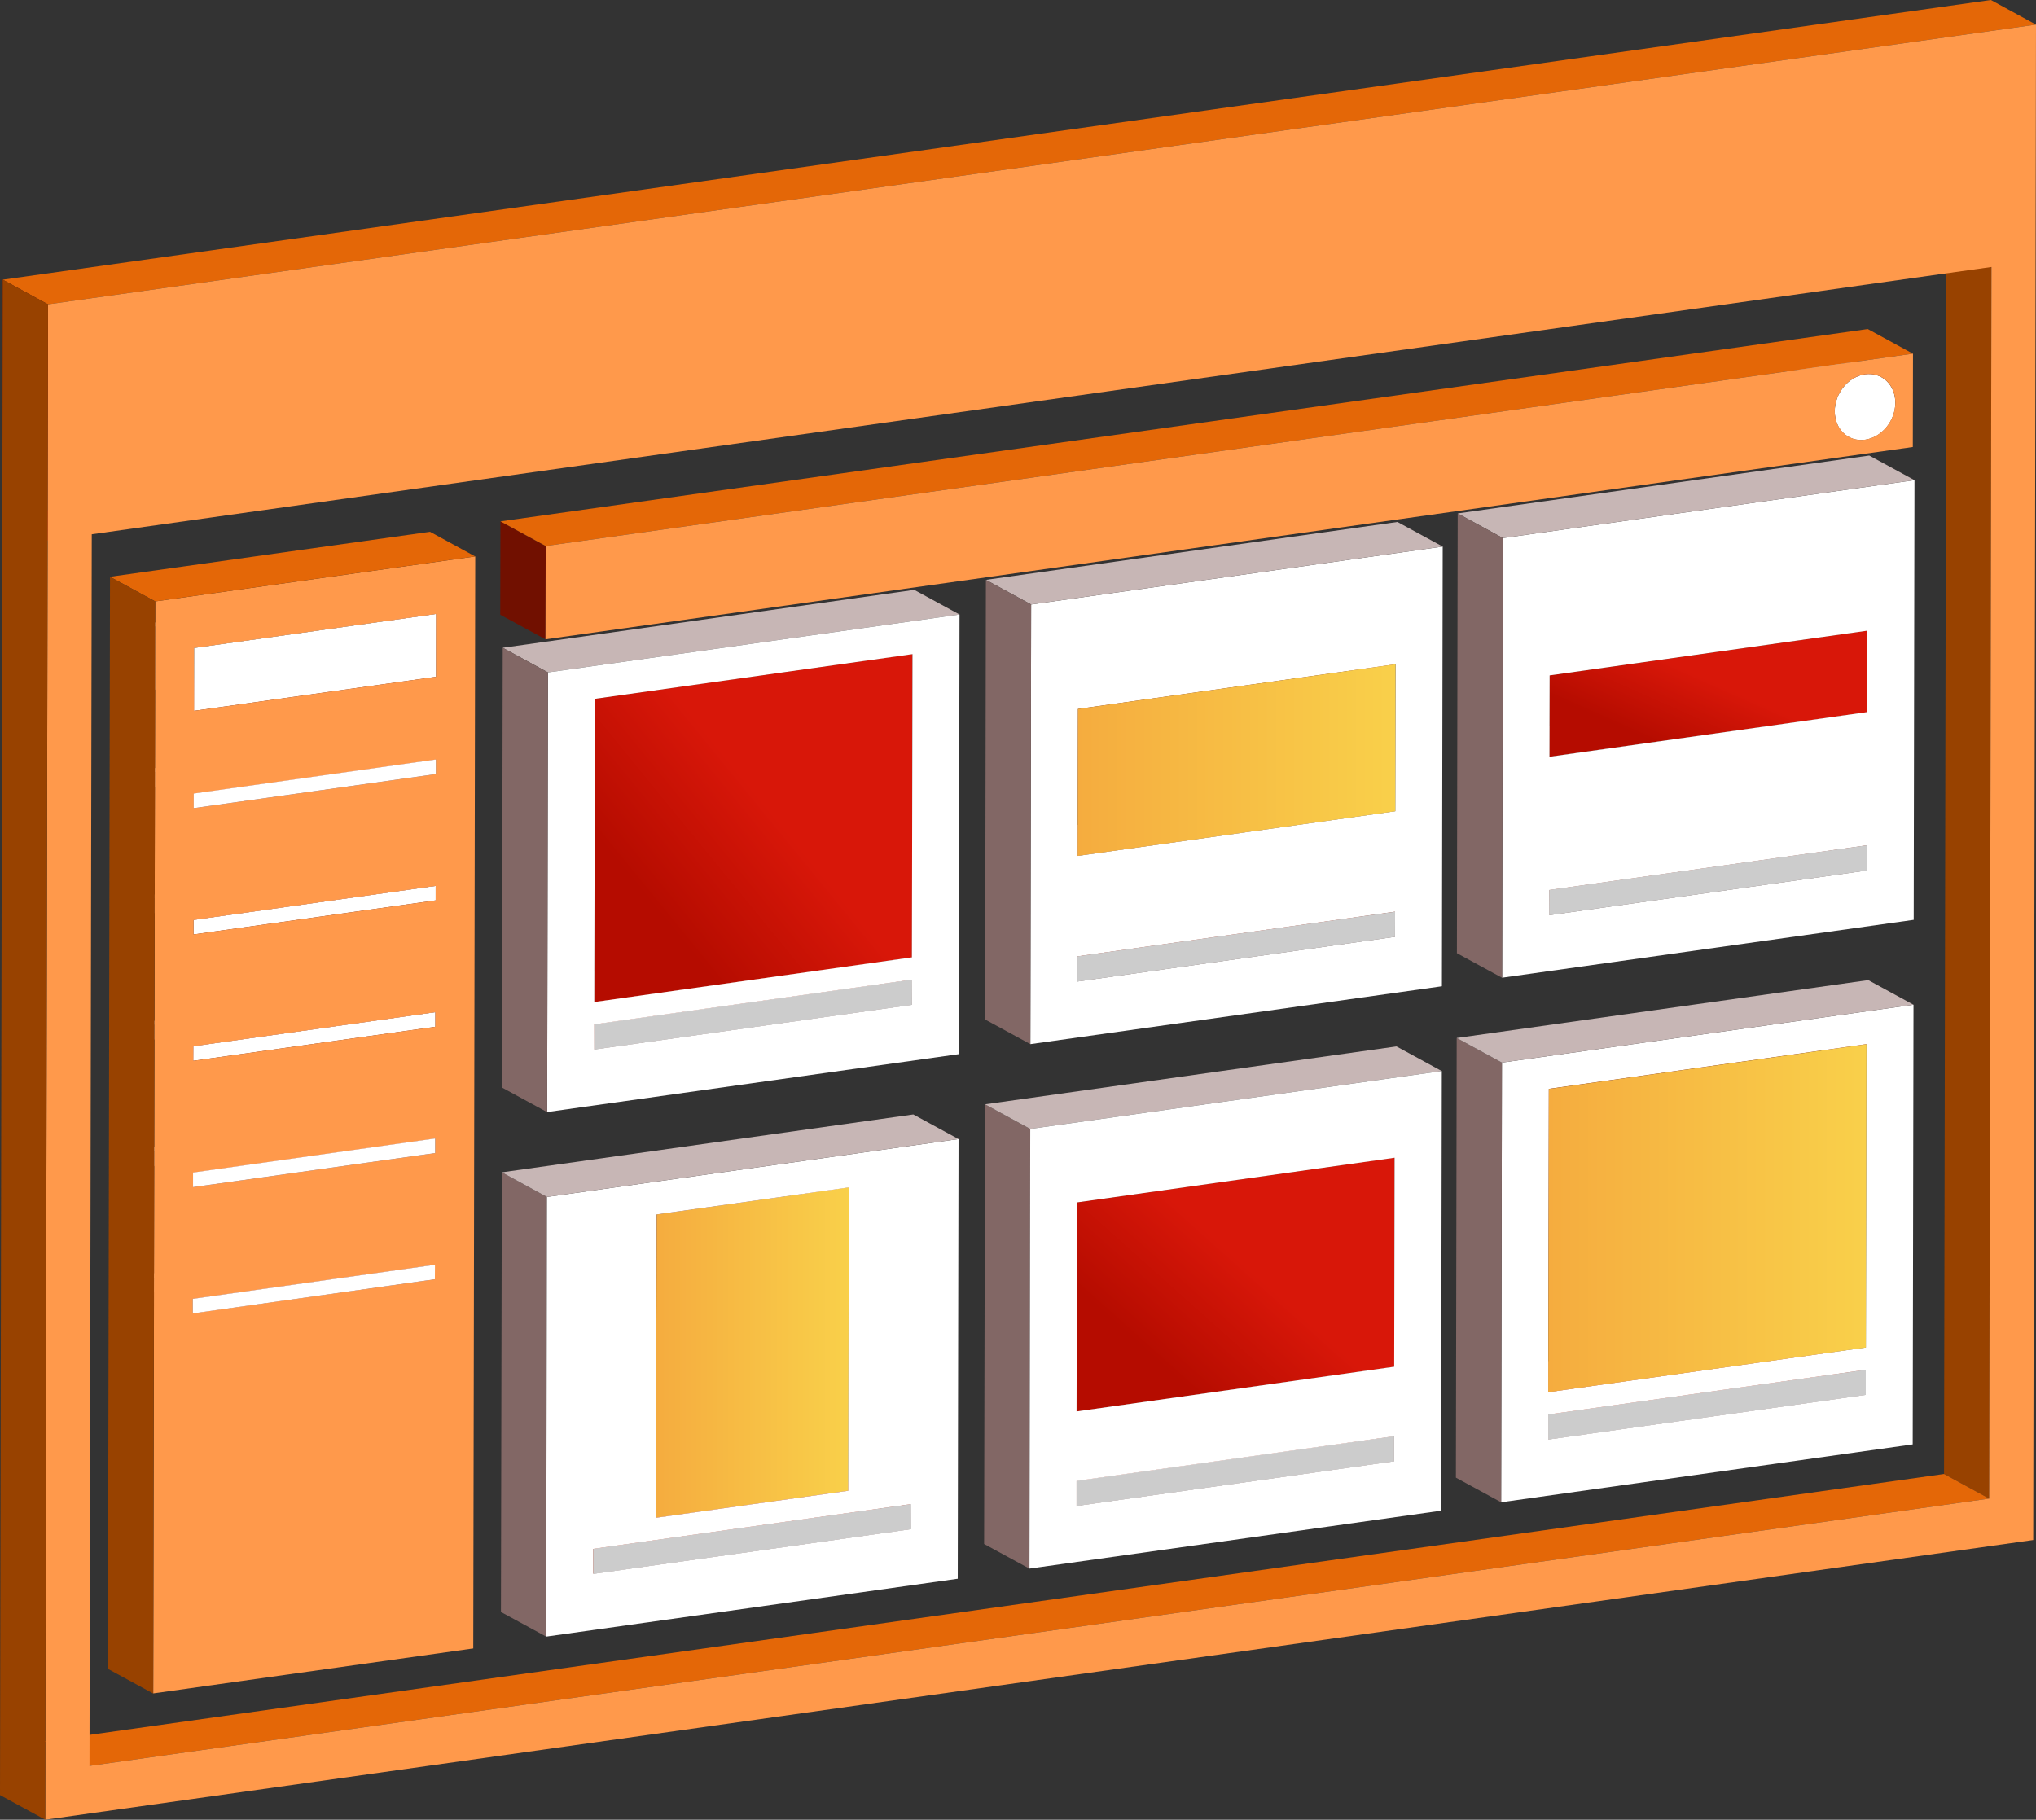
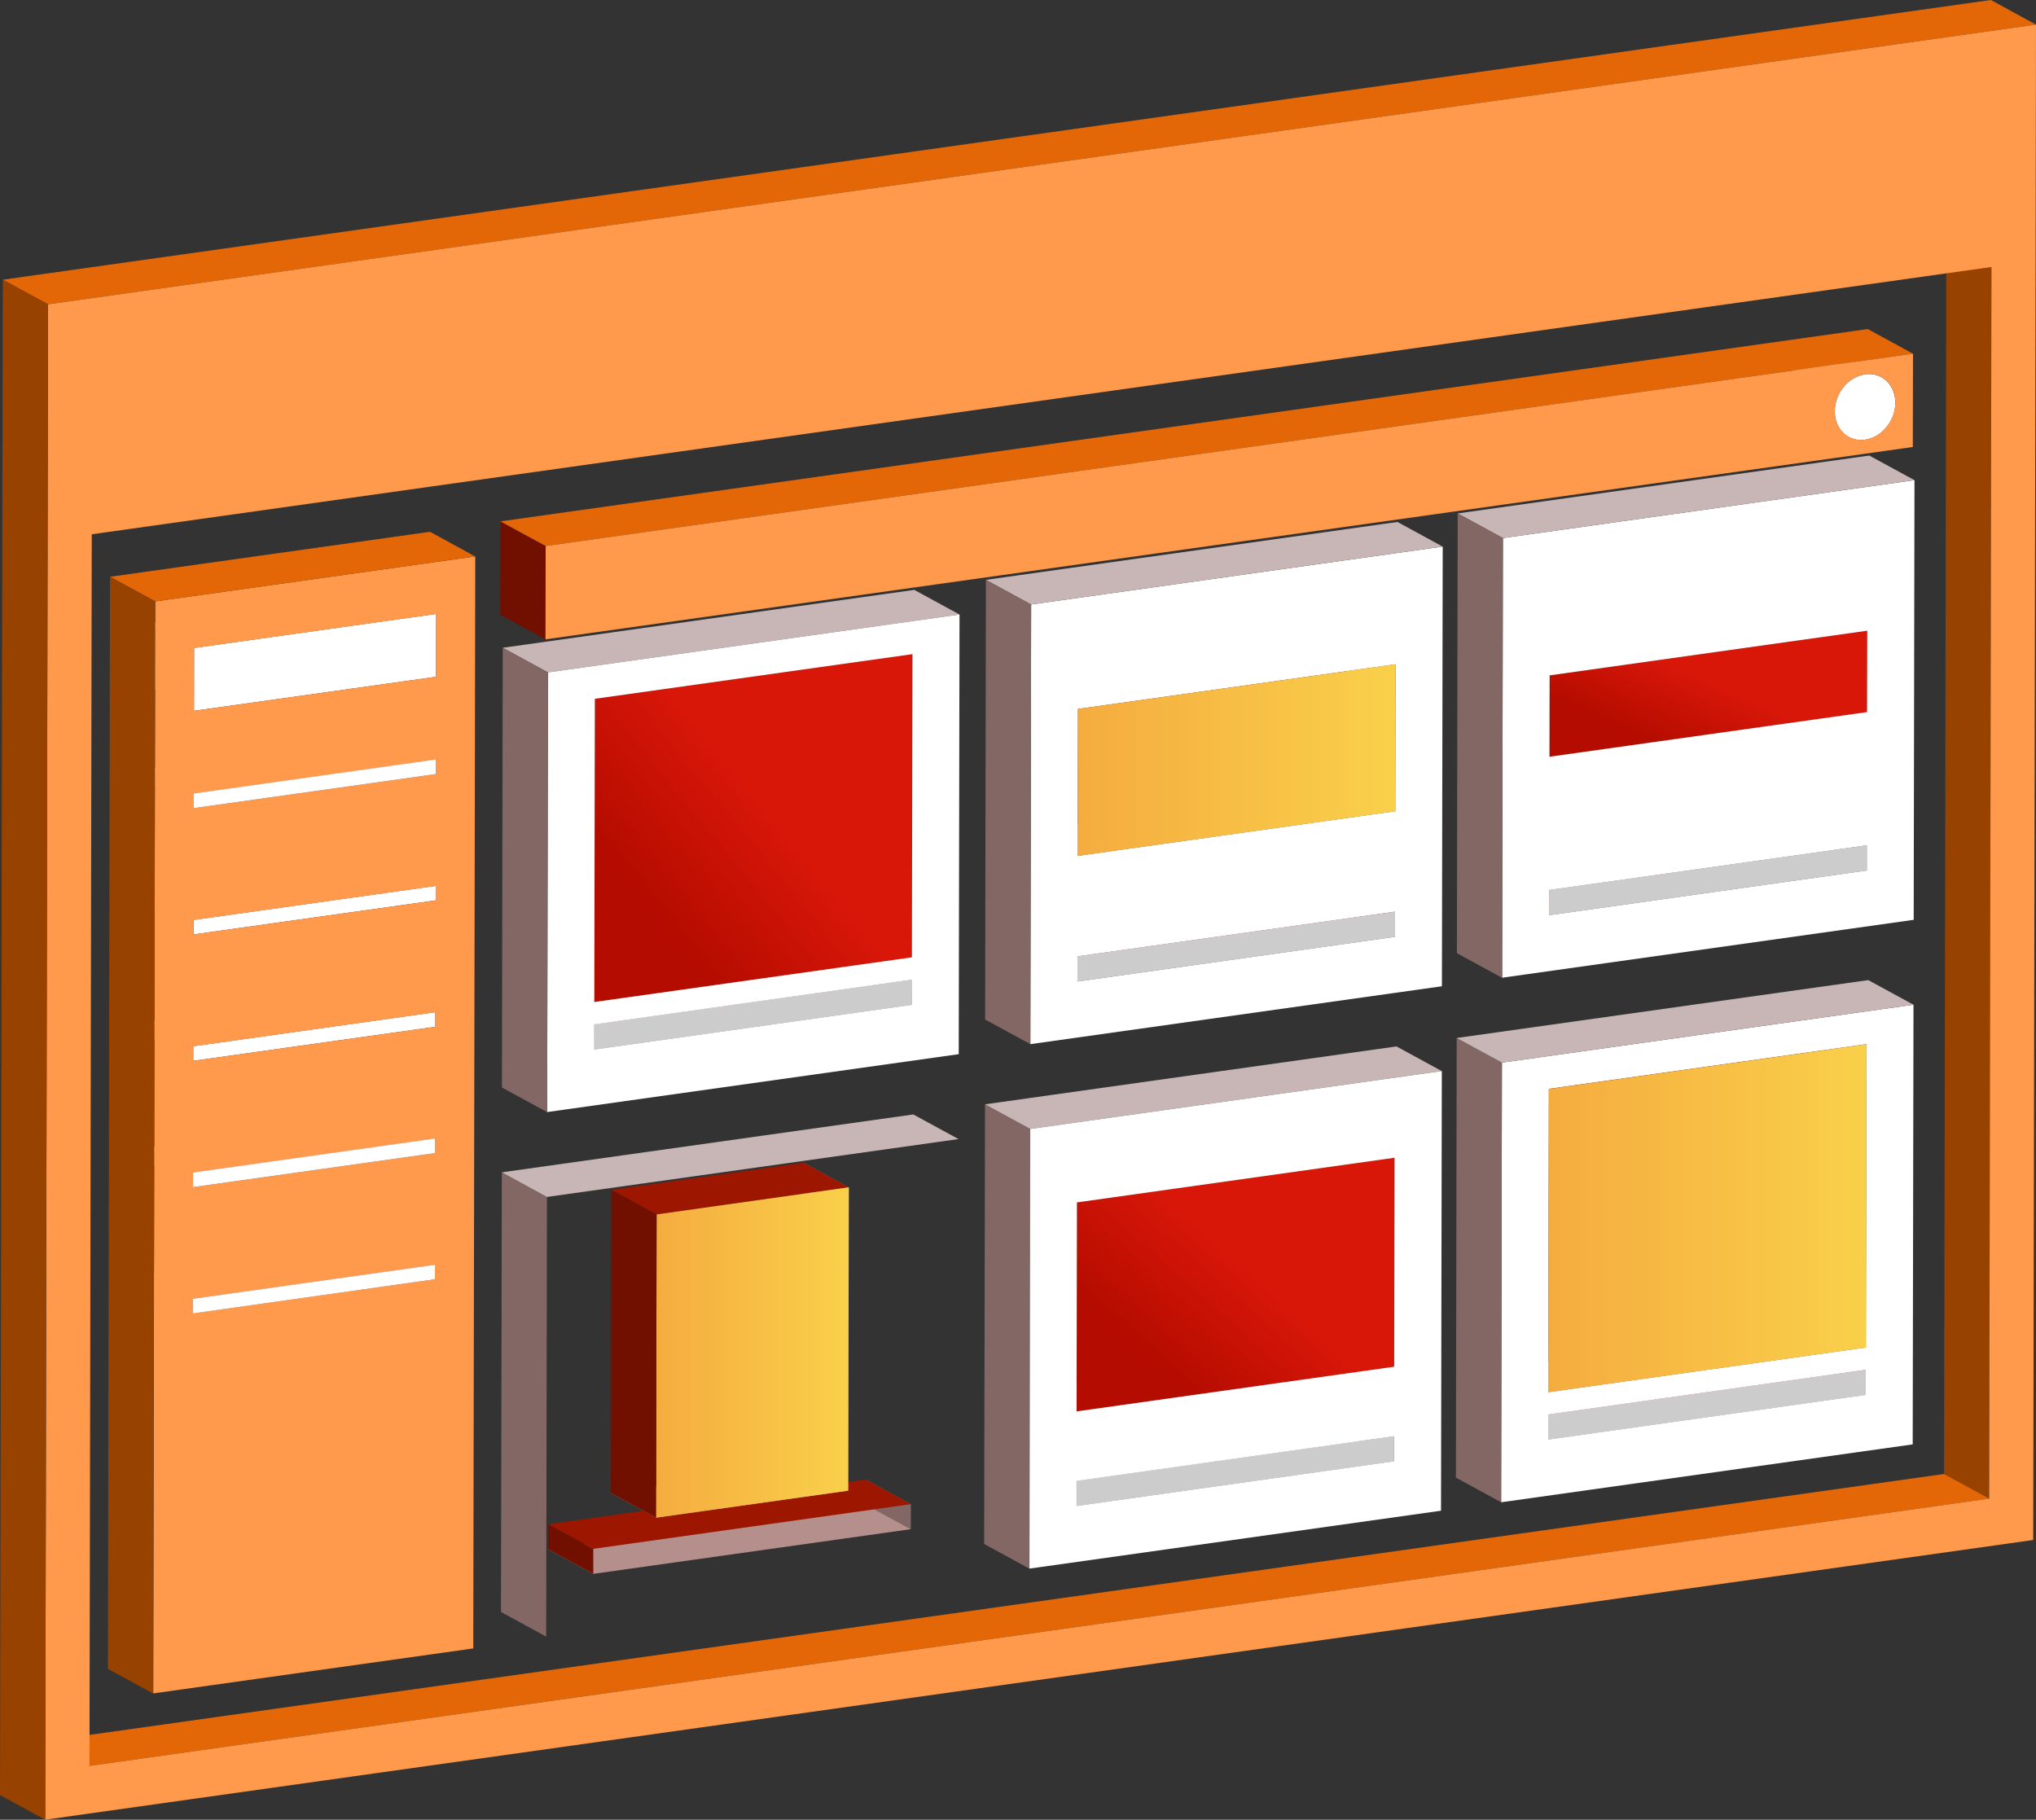
<svg xmlns="http://www.w3.org/2000/svg" width="358" height="320" viewBox="0 0 358 320" fill="none">
  <rect x="0" y="0" width="358" height="320" fill="#333333" stroke="none" />
  <path d="M328.069 245.286L320.116 240.956L320.133 236.556L328.087 240.886L328.069 245.286Z" fill="#826765" />
  <path d="M328.087 236.958L320.133 232.627L320.238 179.303L328.192 183.633L328.087 236.958Z" fill="#826765" />
  <path d="M272.237 253.144L264.283 248.813L320.115 240.956L328.069 245.286L272.237 253.144Z" fill="#B48F8B" />
  <path d="M328.244 153.077L320.29 148.747L320.307 144.312L328.261 148.642L328.244 153.077Z" fill="#826765" />
  <path d="M272.237 253.143L264.283 248.813V244.413L272.237 248.743V253.143Z" fill="#711000" />
  <path d="M272.237 248.743L264.283 244.413L320.133 236.556L328.087 240.886L272.237 248.743Z" fill="#9C1600" />
  <path d="M328.087 240.886L328.069 245.286L272.237 253.144V248.743L328.087 240.886Z" fill="#CCCCCC" />
  <path d="M272.237 244.815L264.301 240.485L320.133 232.627L328.087 236.958L272.237 244.815Z" fill="#B48F8B" />
  <path d="M328.296 125.227L320.342 120.897L320.377 106.58L328.331 110.91L328.296 125.227Z" fill="#826765" />
-   <path d="M245.132 256.967L237.178 252.637V248.22L245.132 252.55V256.967Z" fill="#826765" />
-   <path d="M272.237 244.815L264.301 240.485L264.388 187.16L272.342 191.49L272.237 244.815Z" fill="#711000" />
  <path d="M272.342 191.49L264.388 187.16L320.238 179.303L328.192 183.633L272.342 191.49Z" fill="#9C1600" />
  <path d="M264.092 186.863L336.459 176.684L336.32 253.999L263.952 264.179L264.092 186.863ZM328.087 236.958L328.192 183.615L272.342 191.473L272.237 244.815L328.087 236.958ZM328.069 245.286V240.886L272.237 248.743V253.143L328.069 245.286Z" fill="white" />
  <path d="M328.191 183.633L328.087 236.957L272.237 244.815L272.341 191.49L328.191 183.633Z" fill="url(#paint0_linear_503_9551)" />
  <path d="M349.767 263.532L341.831 259.202L342.232 42.621L350.168 46.951L349.767 263.532Z" fill="#984200" />
  <path d="M350.169 46.952L342.232 42.621L349.977 41.522L357.93 45.852L350.169 46.952Z" fill="#9C1600" />
  <mask id="mask0_503_9551" style="mask-type:luminance" maskUnits="userSpaceOnUse" x="317" y="72" width="11" height="6">
    <path d="M317.133 72.496C317.953 72.95 318.929 73.125 319.976 72.985L327.929 77.315C326.883 77.455 325.906 77.28 325.086 76.826C322.697 75.534 319.522 73.788 317.133 72.496Z" fill="white" />
  </mask>
  <g mask="url(#mask0_503_9551)">
    <path d="M325.086 76.826L317.133 72.496C317.133 72.496 317.237 72.549 317.29 72.583L325.243 76.914C325.243 76.914 325.139 76.861 325.086 76.826Z" fill="#891300" />
    <path d="M325.244 76.914L317.29 72.584C317.552 72.723 317.831 72.828 318.127 72.898L326.081 77.228C325.784 77.158 325.505 77.053 325.244 76.914Z" fill="#8D1400" />
    <path d="M326.081 77.228L318.127 72.897C318.703 73.037 319.313 73.09 319.976 72.985L327.929 77.315C327.284 77.402 326.656 77.367 326.081 77.228Z" fill="#921400" />
  </g>
  <mask id="mask1_503_9551" style="mask-type:luminance" maskUnits="userSpaceOnUse" x="319" y="61" width="15" height="17">
    <path d="M325.313 66.49C325.313 64.447 324.337 62.788 322.854 61.985L330.808 66.315C332.29 67.118 333.284 68.777 333.267 70.82C333.267 73.998 330.877 76.914 327.93 77.315L319.976 72.985C322.924 72.566 325.296 69.668 325.313 66.49Z" fill="white" />
  </mask>
  <g mask="url(#mask1_503_9551)">
    <path d="M327.93 77.315L319.976 72.985C320.517 72.915 321.04 72.741 321.546 72.514L329.499 76.844C329.011 77.071 328.488 77.246 327.93 77.315Z" fill="#921400" />
    <path d="M329.482 76.844L321.528 72.514C321.825 72.374 322.121 72.199 322.4 72.007L330.354 76.338C330.075 76.53 329.796 76.687 329.482 76.844Z" fill="#8D1400" />
    <path d="M330.354 76.355L322.4 72.025C322.627 71.868 322.836 71.693 323.046 71.519L330.999 75.849C330.79 76.041 330.581 76.198 330.354 76.355Z" fill="#891300" />
    <path d="M331 75.849L323.046 71.518C323.238 71.344 323.412 71.169 323.587 70.977L331.54 75.307C331.366 75.499 331.191 75.691 331 75.849Z" fill="#851300" />
    <path d="M331.54 75.29L323.586 70.96C323.761 70.768 323.918 70.558 324.057 70.349L332.011 74.679C331.871 74.888 331.697 75.098 331.54 75.29Z" fill="#801200" />
    <path d="M332.011 74.696L324.058 70.366C324.215 70.139 324.354 69.912 324.494 69.668L332.447 73.998C332.325 74.242 332.168 74.469 332.011 74.696Z" fill="#7C1100" />
    <path d="M332.447 73.998L324.494 69.667C324.651 69.388 324.79 69.074 324.895 68.777L332.848 73.107C332.744 73.421 332.604 73.718 332.447 73.998Z" fill="#771100" />
    <path d="M332.848 73.09L324.895 68.759C325.156 68.044 325.313 67.275 325.313 66.49C325.313 64.447 324.336 62.788 322.836 61.967L330.79 66.297C332.273 67.101 333.267 68.777 333.267 70.82C333.267 71.606 333.127 72.374 332.848 73.09Z" fill="#731000" />
  </g>
  <path d="M263.952 264.178L255.999 259.848L256.138 182.533L264.092 186.863L263.952 264.178Z" fill="#826765" />
  <path d="M264.091 186.863L256.138 182.533L328.505 172.354L336.459 176.684L264.091 186.863Z" fill="#C7B6B5" />
  <mask id="mask2_503_9551" style="mask-type:luminance" maskUnits="userSpaceOnUse" x="319" y="61" width="12" height="6">
    <path d="M322.837 61.985L330.79 66.315C329.971 65.861 328.994 65.687 327.947 65.826L319.994 61.496C321.04 61.356 322.017 61.531 322.837 61.985Z" fill="white" />
  </mask>
  <g mask="url(#mask2_503_9551)">
    <path d="M327.947 65.827L319.994 61.496C320.639 61.409 321.267 61.444 321.843 61.584L329.796 65.914C329.221 65.774 328.61 65.722 327.947 65.827Z" fill="#A8A8A8" />
    <path d="M329.796 65.914L321.843 61.584C322.139 61.653 322.418 61.758 322.68 61.898L330.634 66.228C330.372 66.106 330.093 66.001 329.796 65.914Z" fill="#A3A3A3" />
    <path d="M330.633 66.228L322.68 61.898C322.68 61.898 322.784 61.95 322.837 61.985L330.79 66.315C330.79 66.315 330.686 66.263 330.633 66.228Z" fill="#9E9E9E" />
  </g>
  <path d="M327.947 65.826C330.895 65.407 333.267 67.66 333.267 70.838C333.267 74.016 330.877 76.931 327.93 77.333C324.982 77.735 322.61 75.517 322.61 72.322C322.61 69.127 325.017 66.228 327.947 65.826Z" fill="white" />
  <mask id="mask3_503_9551" style="mask-type:luminance" maskUnits="userSpaceOnUse" x="314" y="61" width="14" height="16">
    <path d="M325.087 76.826L317.133 72.496C315.65 71.693 314.656 70.034 314.674 67.991C314.674 64.814 317.081 61.898 320.011 61.496L327.964 65.826C325.034 66.245 322.645 69.161 322.627 72.322C322.627 74.365 323.604 76.023 325.087 76.826Z" fill="white" />
  </mask>
  <g mask="url(#mask3_503_9551)">
    <path d="M325.087 76.827L317.133 72.496C315.65 71.693 314.656 70.035 314.674 67.992C314.674 67.206 314.813 66.455 315.075 65.739L323.028 70.07C322.767 70.785 322.627 71.554 322.627 72.322C322.627 74.365 323.604 76.023 325.087 76.827Z" fill="#858585" />
    <path d="M323.028 70.069L315.075 65.739C315.197 65.425 315.319 65.128 315.476 64.849L323.429 69.179C323.273 69.476 323.133 69.772 323.028 70.069Z" fill="#8A8A8A" />
    <path d="M323.43 69.162L315.476 64.831C315.616 64.587 315.755 64.342 315.912 64.133L323.866 68.463C323.709 68.69 323.569 68.917 323.43 69.162Z" fill="#8F8F8F" />
    <path d="M323.866 68.463L315.912 64.133C316.069 63.923 316.226 63.714 316.4 63.522L324.354 67.852C324.18 68.044 324.023 68.253 323.866 68.463Z" fill="#949494" />
    <path d="M324.336 67.852L316.383 63.522C316.557 63.33 316.732 63.138 316.924 62.963L324.877 67.293C324.685 67.468 324.511 67.642 324.336 67.852Z" fill="#999999" />
    <path d="M324.895 67.293L316.941 62.963C317.15 62.771 317.36 62.614 317.586 62.456L325.54 66.787C325.313 66.944 325.104 67.118 324.895 67.293Z" fill="#9E9E9E" />
    <path d="M325.54 66.787L317.586 62.457C317.866 62.264 318.145 62.09 318.459 61.95L326.412 66.28C326.116 66.42 325.819 66.595 325.54 66.787Z" fill="#A3A3A3" />
    <path d="M326.395 66.28L318.441 61.95C318.929 61.723 319.453 61.566 319.993 61.478L327.947 65.809C327.406 65.879 326.883 66.053 326.395 66.28Z" fill="#A8A8A8" />
  </g>
  <path d="M272.394 160.934L264.44 156.604L320.29 148.747L328.244 153.077L272.394 160.934Z" fill="#B48F8B" />
  <path d="M272.394 160.934L264.44 156.604L264.458 152.169L272.411 156.499L272.394 160.934Z" fill="#711000" />
  <path d="M272.412 156.499L264.458 152.169L320.308 144.312L328.261 148.642L272.412 156.499Z" fill="#9C1600" />
  <path d="M272.446 133.067L264.493 128.737L320.342 120.897L328.296 125.227L272.446 133.067Z" fill="#B48F8B" />
  <path d="M328.331 110.91L328.296 125.227L272.446 133.067L272.481 118.767L328.331 110.91Z" fill="url(#paint1_linear_503_9551)" />
  <path d="M272.446 133.067L264.493 128.737L264.528 114.437L272.481 118.767L272.446 133.067Z" fill="#711000" />
  <path d="M272.481 118.767L264.527 114.437L320.377 106.58L328.331 110.91L272.481 118.767Z" fill="#9C1600" />
  <path d="M264.266 94.619L336.633 84.439L336.494 161.755L264.126 171.934L264.266 94.619ZM328.296 125.227L328.331 110.91L272.481 118.767L272.446 133.085L328.296 125.227ZM328.244 153.077V148.659L272.411 156.517V160.934L328.244 153.077Z" fill="white" />
  <path d="M328.261 148.642L328.244 153.077L272.394 160.934L272.411 156.499L328.261 148.642Z" fill="#CCCCCC" />
  <path d="M245.149 240.345L237.196 236.015L237.266 199.26L245.219 203.59L245.149 240.345Z" fill="#826765" />
  <path d="M189.282 264.825L181.329 260.494L237.178 252.637L245.132 256.967L189.282 264.825Z" fill="#B48F8B" />
  <path d="M245.289 164.74L237.335 160.41L237.353 155.993L245.306 160.323L245.289 164.74Z" fill="#826765" />
  <path d="M189.282 260.407L181.329 256.077L237.178 248.22L245.132 252.55L189.282 260.407Z" fill="#9C1600" />
  <path d="M189.282 264.824L181.329 260.494V256.077L189.282 260.407V264.824Z" fill="#711000" />
  <path d="M245.132 252.55V256.967L189.282 264.825V260.407L245.132 252.55Z" fill="#CCCCCC" />
  <path d="M189.317 248.202L181.363 243.872L237.196 236.015L245.149 240.345L189.317 248.202Z" fill="#B48F8B" />
  <path d="M264.266 94.619L256.312 90.288L328.68 80.109L336.634 84.439L264.266 94.619Z" fill="#C7B6B5" />
  <path d="M264.126 171.952L256.173 167.621L256.312 90.289L264.266 94.619L264.126 171.952Z" fill="#826765" />
  <path d="M245.341 142.653L237.388 138.323L237.44 112.481L245.376 116.811L245.341 142.653Z" fill="#826765" />
  <path d="M189.317 248.202L181.363 243.872L181.433 207.117L189.369 211.447L189.317 248.202Z" fill="#711000" />
  <path d="M189.369 211.448L181.433 207.118L237.265 199.26L245.219 203.59L189.369 211.448Z" fill="#9C1600" />
  <path d="M245.219 203.59L245.149 240.345L189.317 248.202L189.369 211.448L245.219 203.59Z" fill="url(#paint2_linear_503_9551)" />
  <path d="M160.154 268.91L152.218 264.58V260.18L160.171 264.51L160.154 268.91Z" fill="#826765" />
  <path d="M180.997 275.842L173.043 271.512L173.2 194.197L181.154 198.527L180.997 275.842Z" fill="#826765" />
  <path d="M181.154 198.527L173.201 194.197L245.551 184.017L253.504 188.347L181.154 198.527Z" fill="#C7B6B5" />
  <path d="M181.154 198.527L253.522 188.347L253.382 265.663L181.015 275.842L181.154 198.527ZM245.149 240.345L245.219 203.59L189.369 211.448L189.3 248.202L245.149 240.345ZM245.132 256.967V252.567L189.3 260.424V264.824L245.132 256.967Z" fill="white" />
  <path d="M189.457 172.598L181.503 168.267L237.335 160.41L245.289 164.74L189.457 172.598Z" fill="#B48F8B" />
  <path d="M189.457 168.18L181.503 163.85L237.353 155.993L245.306 160.323L189.457 168.18Z" fill="#9C1600" />
  <path d="M189.457 172.598L181.503 168.268V163.85L189.457 168.18V172.598Z" fill="#711000" />
  <path d="M189.492 150.51L181.538 146.18L237.388 138.323L245.341 142.653L189.492 150.51Z" fill="#B48F8B" />
  <path d="M189.544 124.668L181.59 120.338L237.44 112.481L245.376 116.811L189.544 124.668Z" fill="#9C1600" />
  <path d="M189.492 150.51L181.538 146.18L181.59 120.338L189.544 124.669L189.492 150.51Z" fill="#711000" />
  <path d="M181.311 106.3L253.678 96.121L253.539 173.436L181.171 183.616L181.311 106.3ZM245.341 142.653L245.393 116.811L189.544 124.669L189.491 150.51L245.341 142.653ZM245.289 164.741V160.323L189.456 168.18V172.598L245.289 164.741Z" fill="white" />
  <path d="M245.306 160.323L245.289 164.741L189.457 172.598V168.181L245.306 160.323Z" fill="#CCCCCC" />
  <path d="M104.321 276.768L96.368 272.437L152.217 264.58L160.154 268.91L104.321 276.768Z" fill="#B48F8B" />
  <path d="M104.321 272.368L96.368 268.037L152.217 260.18L160.171 264.51L104.321 272.368Z" fill="#9C1600" />
  <path d="M149.148 262.136L141.194 257.805L141.299 204.463L149.253 208.794L149.148 262.136Z" fill="#826765" />
  <path d="M115.362 266.885L107.409 262.555L141.194 257.806L149.148 262.136L115.362 266.885Z" fill="#B48F8B" />
  <path d="M245.376 116.811L245.341 142.653L189.491 150.51L189.544 124.668L245.376 116.811Z" fill="url(#paint3_linear_503_9551)" />
  <path d="M160.328 176.701L152.375 172.371L152.392 167.936L160.346 172.266L160.328 176.701Z" fill="#826765" />
-   <path d="M160.171 264.51L160.154 268.91L104.321 276.768V272.368L160.171 264.51Z" fill="#CCCCCC" />
  <path d="M104.321 276.767L96.368 272.437V268.037L104.321 272.367V276.767Z" fill="#711000" />
  <path d="M181.311 106.3L173.357 101.97L245.725 91.79L253.678 96.12L181.311 106.3Z" fill="#C7B6B5" />
  <path d="M181.171 183.615L173.218 179.285L173.357 101.97L181.311 106.3L181.171 183.615Z" fill="#826765" />
  <path d="M115.45 213.56L107.496 209.23L141.299 204.463L149.253 208.794L115.45 213.56Z" fill="#9C1600" />
  <path d="M149.252 208.793L149.148 262.136L115.362 266.885L115.45 213.56L149.252 208.793Z" fill="url(#paint4_linear_503_9551)" />
  <path d="M115.362 266.885L107.409 262.555L107.496 209.23L115.45 213.56L115.362 266.885Z" fill="#711000" />
  <path d="M160.346 168.355L152.392 164.025L152.497 110.7L160.45 115.03L160.346 168.355Z" fill="#826765" />
  <path d="M96.037 287.803L88.083 283.473L88.24 206.157L96.176 210.487L96.037 287.803Z" fill="#826765" />
-   <path d="M96.176 210.487L168.544 200.308L168.404 277.623L96.037 287.803L96.176 210.487ZM115.45 213.56L115.345 266.902L149.148 262.153L149.253 208.811L115.45 213.56ZM160.154 268.91V264.51L104.322 272.367V276.767L160.154 268.91Z" fill="white" />
  <path d="M96.176 210.487L88.24 206.157L160.59 195.978L168.543 200.308L96.176 210.487Z" fill="#C7B6B5" />
  <path d="M104.479 184.558L96.543 180.228L152.375 172.371L160.328 176.701L104.479 184.558Z" fill="#B48F8B" />
  <path d="M104.479 184.558L96.543 180.228V175.793L104.496 180.123L104.479 184.558Z" fill="#711000" />
  <path d="M104.496 180.124L96.543 175.793L152.392 167.936L160.346 172.266L104.496 180.124Z" fill="#9C1600" />
  <path d="M160.346 172.266L160.328 176.701L104.479 184.558L104.496 180.123L160.346 172.266Z" fill="#CCCCCC" />
  <path d="M104.496 176.212L96.543 171.882L152.392 164.024L160.346 168.355L104.496 176.212Z" fill="#B48F8B" />
  <path d="M76.466 224.962L68.53 220.649V218.083L76.484 222.413L76.466 224.962Z" fill="#711000" />
  <path d="M76.519 202.769L68.565 198.439V195.873L76.519 200.203V202.769Z" fill="#711000" />
  <path d="M15.733 310.536L7.779 306.206L341.831 259.202L349.767 263.532L15.733 310.536Z" fill="#E46707" />
  <path d="M76.554 180.56L68.6 176.23L68.618 173.663L76.554 177.993V180.56Z" fill="#711000" />
  <path d="M104.496 176.212L96.543 171.882L96.647 118.557L104.601 122.887L104.496 176.212Z" fill="#711000" />
  <path d="M104.601 122.888L96.647 118.557L152.497 110.7L160.45 115.03L104.601 122.888Z" fill="#9C1600" />
  <path d="M160.45 115.03L160.346 168.355L104.496 176.212L104.601 122.888L160.45 115.03Z" fill="url(#paint5_linear_503_9551)" />
  <path d="M76.606 158.333L68.652 154.002V151.453L76.606 155.783V158.333Z" fill="#711000" />
  <path d="M96.351 118.243L88.397 113.913L160.764 103.733L168.718 108.064L96.351 118.243Z" fill="#C7B6B5" />
  <path d="M96.35 118.243L168.718 108.063L168.578 185.379L96.211 195.558L96.35 118.243ZM160.346 168.355L160.45 115.03L104.601 122.888L104.496 176.212L160.346 168.355ZM160.328 176.701V172.283L104.496 180.141V184.558L160.328 176.701Z" fill="white" />
  <path d="M96.211 195.576L88.257 191.246L88.397 113.913L96.35 118.243L96.211 195.576Z" fill="#826765" />
  <path d="M33.908 230.969L25.954 226.638L68.53 220.649L76.466 224.962L33.908 230.969Z" fill="#9C1600" />
  <path d="M33.908 230.969L25.954 226.638V224.072L33.908 228.402V230.969Z" fill="#828282" />
  <path d="M33.908 228.402L25.954 224.071L68.53 218.083L76.484 222.413L33.908 228.402Z" fill="#B4B4B4" />
-   <path d="M76.641 136.123L68.687 131.792V129.226L76.641 133.556V136.123Z" fill="#711000" />
  <path d="M33.942 208.759L25.989 204.428L68.565 198.439L76.519 202.77L33.942 208.759Z" fill="#9C1600" />
  <path d="M33.942 206.192L25.989 201.862L68.565 195.873L76.519 200.203L33.942 206.192Z" fill="#B4B4B4" />
  <path d="M33.942 208.759L25.989 204.429V201.862L33.942 206.192V208.759Z" fill="#828282" />
  <path d="M76.676 119.011L68.722 114.681L68.74 103.628L76.693 107.959L76.676 119.011Z" fill="#711000" />
  <path d="M33.977 186.549L26.041 182.218L68.6 176.229L76.553 180.56L33.977 186.549Z" fill="#9C1600" />
  <path d="M33.977 186.549L26.041 182.219V179.652L33.995 183.982L33.977 186.549Z" fill="#828282" />
  <path d="M76.554 177.993V180.56L33.977 186.549L33.995 183.982L76.554 177.993Z" fill="white" />
  <path d="M33.995 183.982L26.041 179.652L68.617 173.663L76.553 177.993L33.995 183.982Z" fill="#B4B4B4" />
  <path d="M34.03 164.322L26.076 159.991L68.652 154.002L76.606 158.333L34.03 164.322Z" fill="#9C1600" />
  <path d="M76.606 155.783V158.332L34.03 164.321V161.772L76.606 155.783Z" fill="white" />
  <path d="M34.03 164.321L26.076 159.991V157.442L34.03 161.772V164.321Z" fill="#828282" />
  <path d="M34.03 161.772L26.076 157.442L68.652 151.453L76.606 155.783L34.03 161.772Z" fill="#B4B4B4" />
  <path d="M34.065 142.112L26.111 137.781L68.687 131.792L76.641 136.123L34.065 142.112Z" fill="#9C1600" />
  <path d="M34.065 139.545L26.128 135.215L68.687 129.226L76.641 133.556L34.065 139.545Z" fill="#B4B4B4" />
  <path d="M34.065 142.112L26.111 137.782L26.128 135.215L34.065 139.545V142.112Z" fill="#828282" />
  <path d="M34.1 125L26.146 120.67L68.722 114.681L76.676 119.011L34.1 125Z" fill="#9C1600" />
  <path d="M76.693 107.959L76.676 119.012L34.1 125L34.117 113.948L76.693 107.959Z" fill="white" />
  <path d="M34.1 125L26.146 120.67L26.163 109.618L34.117 113.948L34.1 125Z" fill="#828282" />
  <path d="M34.117 113.948L26.163 109.617L68.739 103.628L76.693 107.959L34.117 113.948Z" fill="#B4B4B4" />
  <path d="M27.297 105.759L83.565 97.849L83.217 289.881L26.948 297.79L27.297 105.759ZM76.676 119.011V107.959L34.117 113.948V125L76.676 119.011ZM76.641 136.123V133.556L34.065 139.545V142.112L76.641 136.123ZM76.519 202.77V200.203L33.943 206.192V208.759L76.519 202.77ZM76.554 180.56V177.993L33.977 183.982V186.549L76.554 180.56ZM76.466 224.962V222.395L33.89 228.384V230.951L76.466 224.962ZM76.606 158.333V155.783L34.03 161.772V164.322L76.606 158.333Z" fill="#FF994B" />
  <path d="M76.484 222.413L76.466 224.962L33.908 230.968V228.402L76.484 222.413Z" fill="white" />
  <path d="M95.915 112.429L87.961 108.098L87.996 91.686L95.949 96.016L95.915 112.429Z" fill="#711000" />
  <path d="M95.949 96.016L87.996 91.685L328.418 57.864L336.354 62.194L95.949 96.016Z" fill="#E46707" />
  <path d="M95.949 96.016L336.372 62.194L336.337 78.607L95.915 112.428L95.949 96.016ZM327.93 77.315C330.878 76.896 333.25 73.998 333.267 70.82C333.285 67.642 330.895 65.407 327.947 65.809C325 66.21 322.628 69.144 322.61 72.304C322.593 75.464 324.982 77.717 327.93 77.315Z" fill="#FF994B" />
  <path d="M76.519 200.203V202.77L33.942 208.759V206.192L76.519 200.203Z" fill="white" />
  <path d="M76.641 133.556V136.123L34.065 142.112V139.545L76.641 133.556Z" fill="white" />
  <path d="M27.297 105.759L19.343 101.429L75.612 93.519L83.548 97.849L27.297 105.759Z" fill="#E46707" />
  <path d="M26.931 297.808L18.977 293.478L19.343 101.429L27.297 105.759L26.931 297.808Z" fill="#984200" />
  <path d="M8.372 95.038L0.418 90.708L8.18 89.625L16.134 93.938L8.372 95.038Z" fill="#9C1600" />
  <path d="M8.372 95.038L0.418 90.708L0.488 49.187L8.442 53.517L8.372 95.038Z" fill="#711000" />
  <path d="M8.442 53.517L0.488 49.186L350.064 0L358 4.33L8.442 53.517Z" fill="#E46707" />
  <path d="M8.442 53.517L8.372 95.038L7.954 320L357.512 270.813L357.93 45.851L358 4.33L8.442 53.517ZM349.767 263.532L15.733 310.536L16.134 93.955L350.168 46.951L349.767 263.532Z" fill="#FF994B" />
  <path d="M7.954 320L0 315.67L0.488 49.187L8.442 53.517L7.954 320Z" fill="#984200" />
  <defs>
    <linearGradient id="paint0_linear_503_9551" x1="328.191" y1="214.224" x2="272.237" y2="214.224" gradientUnits="userSpaceOnUse">
      <stop stop-color="#F9D04A" />
      <stop offset="1" stop-color="#F5AC3F" />
    </linearGradient>
    <linearGradient id="paint1_linear_503_9551" x1="311.976" y1="117.909" x2="303.824" y2="136.277" gradientUnits="userSpaceOnUse">
      <stop offset="0.308" stop-color="#D81709" />
      <stop offset="1" stop-color="#B50C00" />
    </linearGradient>
    <linearGradient id="paint2_linear_503_9551" x1="228.859" y1="217.682" x2="206.865" y2="242.303" gradientUnits="userSpaceOnUse">
      <stop offset="0.308" stop-color="#D81709" />
      <stop offset="1" stop-color="#B50C00" />
    </linearGradient>
    <linearGradient id="paint3_linear_503_9551" x1="245.376" y1="133.66" x2="189.491" y2="133.66" gradientUnits="userSpaceOnUse">
      <stop stop-color="#F9D04A" />
      <stop offset="1" stop-color="#F5AC3F" />
    </linearGradient>
    <linearGradient id="paint4_linear_503_9551" x1="149.252" y1="237.839" x2="115.362" y2="237.839" gradientUnits="userSpaceOnUse">
      <stop stop-color="#F9D04A" />
      <stop offset="1" stop-color="#F5AC3F" />
    </linearGradient>
    <linearGradient id="paint5_linear_503_9551" x1="144.075" y1="134.357" x2="114.33" y2="158.659" gradientUnits="userSpaceOnUse">
      <stop offset="0.308" stop-color="#D81709" />
      <stop offset="1" stop-color="#B50C00" />
    </linearGradient>
  </defs>
</svg>